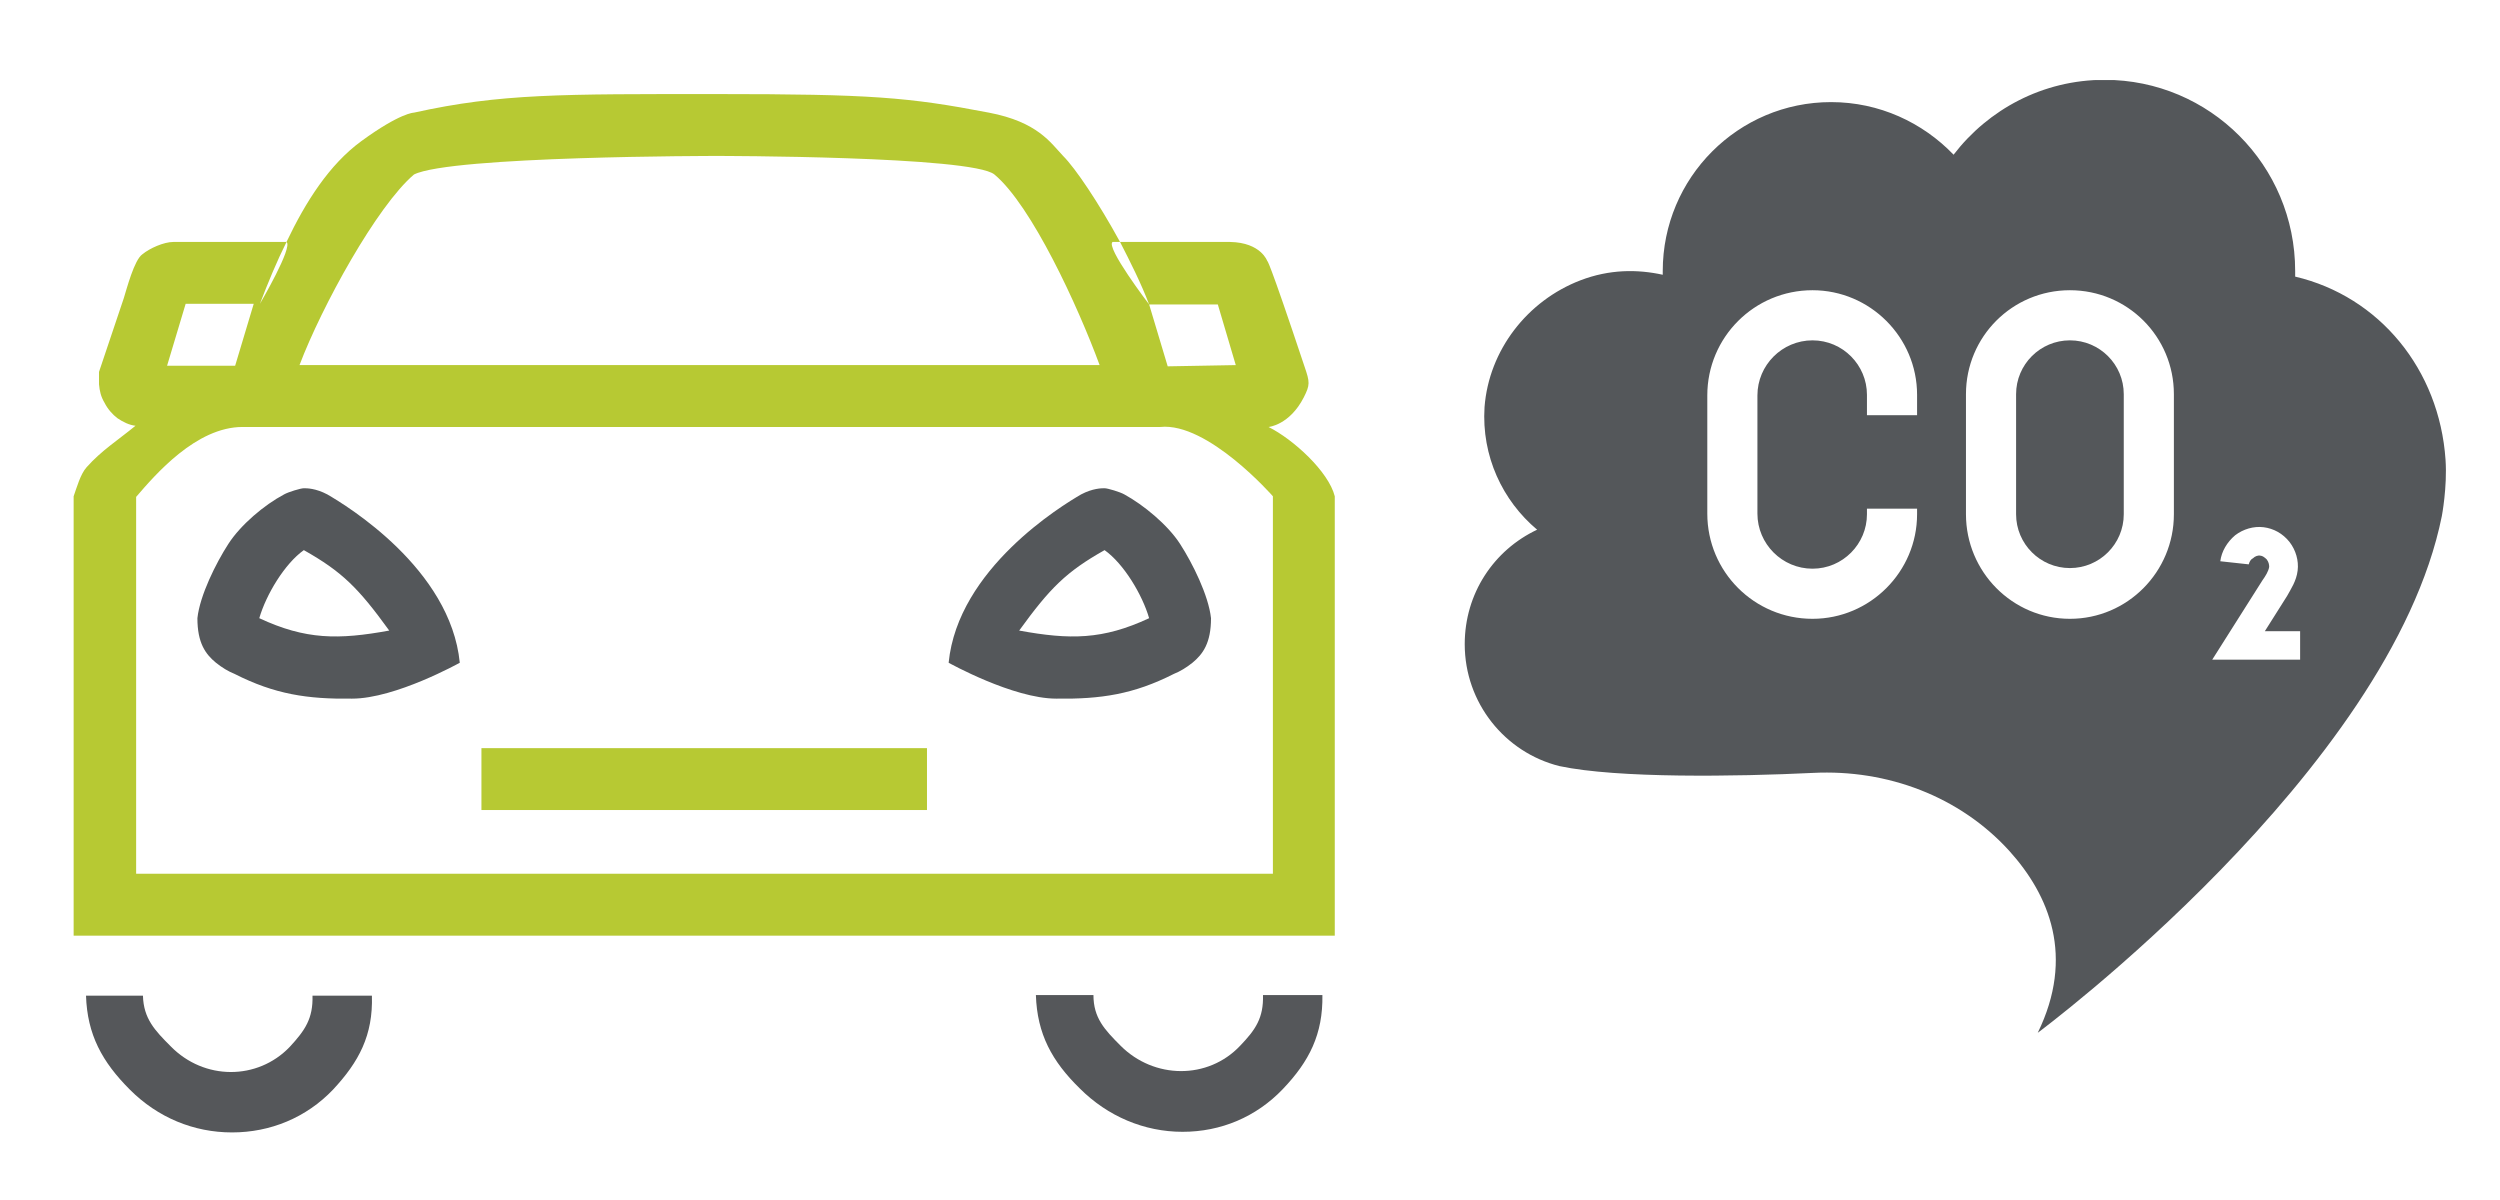
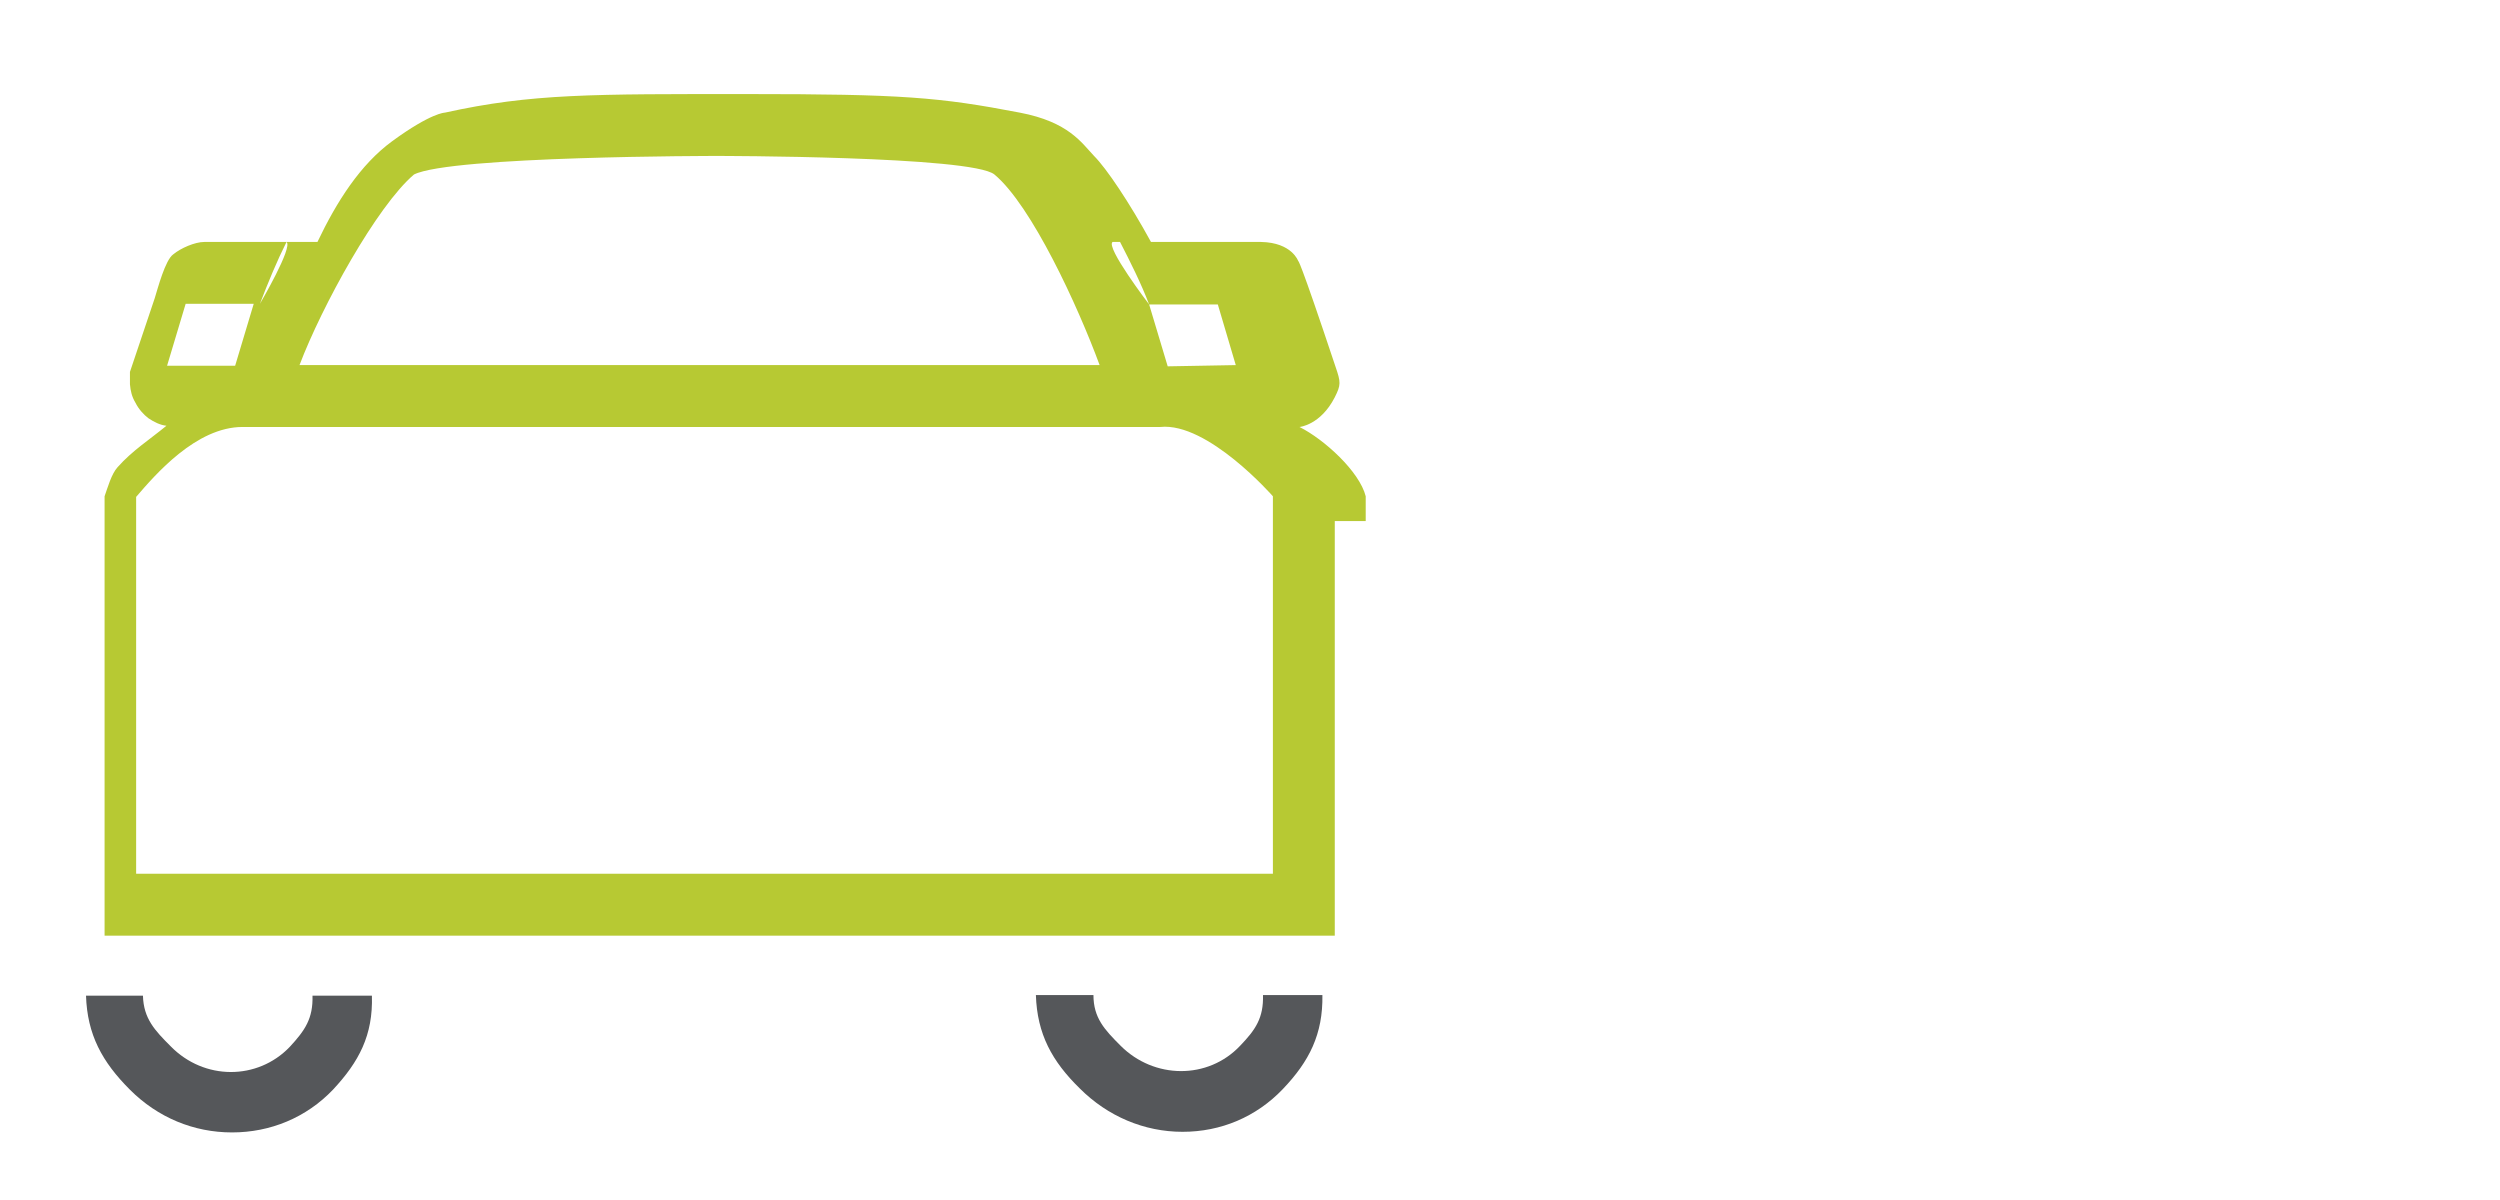
<svg xmlns="http://www.w3.org/2000/svg" version="1.2" viewBox="0 0 404 194" width="404" height="194">
  <title>gas-car-icon-svg</title>
  <defs>
    <clipPath clipPathUnits="userSpaceOnUse" id="cp1">
-       <path d="m395.49 12.94v154.06h-159.49v-154.06z" />
-     </clipPath>
+       </clipPath>
  </defs>
  <style>
		.s0 { fill: #54575a } 
		.s1 { fill: #55575a } 
		.s2 { fill: none;stroke: #b7c933;stroke-width: 10 } 
		.s3 { fill: #b7c933 } 
	</style>
-   <path class="s0" d="m334.5 55c-4.8 0-8.7 3.9-8.7 8.7v19.4c0 4.8 3.9 8.7 8.7 8.7 4.8 0 8.7-3.9 8.7-8.7v-19.4c0-4.8-3.9-8.7-8.7-8.7z" />
  <g id="Clip-Path" clip-path="url(#cp1)">
    <g>
      <path fill-rule="evenodd" class="s0" d="m394.6 83.4c-8.3 41.2-65.3 83.5-65.3 83.5 6-12.3 1.9-22.2-4.6-29.4-8-8.8-19.7-13.2-31.7-12.6-12.4 0.6-31.6 0.9-41-1.1-8.8-2.2-15.3-10.2-15.3-19.7 0-8.2 4.7-15.2 11.7-18.5-5.6-4.7-9-11.9-8.5-19.8 0.7-9.2 6.9-17.2 15.5-20.5 4.7-1.8 9.2-1.8 13.3-0.9q0-0.3 0-0.6c0-15.1 12.2-27.3 27.2-27.3 7.8 0 14.8 3.3 19.8 8.5 5.6-7.3 14.4-12.1 24.4-12.1 17 0 30.8 13.8 30.8 30.9 0 0.3 0 0.6 0 0.9 13.6 3.2 23.3 15 24.3 29.6 0.3 4.4-0.6 9.1-0.6 9.1zm-43.3-19.7c0-9.3-7.5-16.8-16.8-16.8-9.3 0-16.8 7.5-16.8 16.8v19.4c0 9.3 7.5 16.9 16.8 16.9 9.3 0 16.8-7.6 16.8-16.9zm-41.5 0.1c0-9.3-7.6-16.9-16.9-16.9-9.4 0-17 7.6-17 17v19.1c0 9.4 7.6 17 17 17 9.3 0 16.9-7.6 16.9-16.9v-0.9h-8.1v0.9c0 4.8-3.9 8.8-8.8 8.8-4.9 0-8.9-4-8.9-8.9v-19.1c0-4.9 4-8.9 8.9-8.9 4.9 0 8.8 4 8.8 8.8v3.3h8.1zm61.9 38.2h-5.7l3.6-5.7c0.6-1.1 1.5-2.4 1.7-4.1 0.2-1.6-0.3-3.3-1.3-4.6-1.1-1.4-2.6-2.2-4.2-2.4-1.6-0.2-3.3 0.3-4.6 1.3-1.3 1.1-2.2 2.6-2.4 4.2l4.6 0.5c0.1-0.4 0.3-0.8 0.7-1 0.3-0.3 0.8-0.5 1.2-0.4 0.3 0 0.7 0.3 1 0.6 0.3 0.4 0.4 0.8 0.4 1.2-0.1 0.7-0.6 1.5-1.1 2.2l-8.1 12.8h14.2z" />
    </g>
  </g>
  <path class="s1" d="m13.9 160.9c0.2 6.3 2.6 10.7 7.1 15.2 4.5 4.5 10.3 6.9 16.5 6.9 6.2 0 12-2.4 16.3-6.9 4.2-4.5 6.5-8.8 6.3-15.2h-9.6c0.1 3.7-1.2 5.6-3.7 8.3-5.2 5.4-13.8 5.4-19.2-0.1-2.6-2.6-4.4-4.5-4.5-8.2z" />
  <path class="s1" d="m167.4 160.8c0.2 6.3 2.6 10.7 7.1 15.1 4.5 4.5 10.4 7 16.6 7 6.2 0 11.9-2.4 16.2-6.9 4.3-4.5 6.5-8.9 6.4-15.2h-9.6c0.1 3.7-1.2 5.6-3.7 8.2-5.2 5.5-13.9 5.4-19.3 0-2.6-2.6-4.4-4.5-4.4-8.2z" />
-   <path class="s2" d="m77.8 125.9h72" />
-   <path fill-rule="evenodd" class="s0" d="m174.7 79.9c1.9-1 3.3-1 3.8-1 0.5 0 2.5 0.6 3.2 1 3.1 1.7 7 4.9 9 8 2 3.1 4.6 8.3 5 12 0 4-1.3 5.8-3 7.2-1 0.8-2 1.4-3 1.8-6.5 3.3-11.8 4.1-19 4-7 0-17.4-5.8-17.4-5.8 1.5-15.2 18.3-25.4 21.4-27.2zm-10 22c8.2 1.5 13.5 1.5 21-2-1.1-3.8-4.1-8.8-7.2-11-6.2 3.5-8.8 6.1-13.8 13z" />
-   <path fill-rule="evenodd" class="s0" d="m74.3 107.1c0 0-10.4 5.8-17.4 5.8-7.2 0.1-12.5-0.7-19-4-1-0.4-2-1-3-1.8-1.7-1.4-3-3.2-3-7.2 0.4-3.7 3-8.9 5-12 2-3.1 5.8-6.3 9-8 0.7-0.4 2.7-1 3.2-1 0.5 0 1.9 0 3.8 1 3.1 1.8 19.9 12 21.4 27.2zm-25.2-18.2c-3.1 2.2-6.1 7.2-7.2 11 7.5 3.5 12.8 3.5 21 2-5-6.9-7.6-9.5-13.8-13z" />
-   <path fill-rule="evenodd" class="s3" d="m215.7 84.2v67c0 0-9.3 0-10.5 0h-183.3c-1.2 0-5 0-5 0h-5v-71c0.5-1.4 1.1-3.6 2.1-4.7 2.4-2.7 5.1-4.4 7.9-6.7-1-0.1-2-0.6-2.9-1.2-0.8-0.6-1.6-1.5-2.1-2.5-0.6-1-0.8-1.9-0.9-3v-2l4-11.9c0.5-1.6 1.7-6.2 3-7.1 1.2-1 3.5-2 5-2h5c1.3 0 13.1 0 13.3 0 3.1-6.5 6.9-12.5 12.1-16.3 6.3-4.6 8.5-4.6 8.5-4.6 14-3.1 23.9-3 48.9-3 24.9 0 31 0.5 44 3 7.9 1.5 10 4.9 12 7 2 2 5.7 7.5 9.2 13.9 3.1 0 11.7 0 12.8 0h5c5 0.1 6 3.1 6 3.1 0 0 0-1 6 17 0.9 2.6 0.9 3-0.1 5-2.3 4.5-5.7 4.8-5.7 4.8 4 2 9.7 7.2 10.7 11.2 0 0 0 2.4 0 4zm-35.9-45.1c-1.2 0.8 5.9 10.1 5.9 10.1-1.3-3.4-3-6.8-4.7-10.1-0.8 0-1.2 0-1.2 0zm-137.8 10c0 0 5.4-9.2 4.3-10q0 0 0 0c-1.6 3.2-3 6.6-4.3 10zm146.7 10.1l11-0.2-2.9-9.8h-11.1zm-140.3-0.2h129.3c-3.5-9.5-11-25.8-17-30.8-3.6-3-44.9-3-44.9-3 0 0-43 0-48.9 3-6 5.1-14.9 21.3-18.5 30.8zm-21.4 0.1h11l3-10h-11zm-5 82.1h183.7v-61c0 0-10.5-12-18.2-11.2h-148.3c-7.5 0-14.1 7.7-17.2 11.3z" />
+   <path fill-rule="evenodd" class="s3" d="m215.7 84.2v67c0 0-9.3 0-10.5 0h-183.3h-5v-71c0.5-1.4 1.1-3.6 2.1-4.7 2.4-2.7 5.1-4.4 7.9-6.7-1-0.1-2-0.6-2.9-1.2-0.8-0.6-1.6-1.5-2.1-2.5-0.6-1-0.8-1.9-0.9-3v-2l4-11.9c0.5-1.6 1.7-6.2 3-7.1 1.2-1 3.5-2 5-2h5c1.3 0 13.1 0 13.3 0 3.1-6.5 6.9-12.5 12.1-16.3 6.3-4.6 8.5-4.6 8.5-4.6 14-3.1 23.9-3 48.9-3 24.9 0 31 0.5 44 3 7.9 1.5 10 4.9 12 7 2 2 5.7 7.5 9.2 13.9 3.1 0 11.7 0 12.8 0h5c5 0.1 6 3.1 6 3.1 0 0 0-1 6 17 0.9 2.6 0.9 3-0.1 5-2.3 4.5-5.7 4.8-5.7 4.8 4 2 9.7 7.2 10.7 11.2 0 0 0 2.4 0 4zm-35.9-45.1c-1.2 0.8 5.9 10.1 5.9 10.1-1.3-3.4-3-6.8-4.7-10.1-0.8 0-1.2 0-1.2 0zm-137.8 10c0 0 5.4-9.2 4.3-10q0 0 0 0c-1.6 3.2-3 6.6-4.3 10zm146.7 10.1l11-0.2-2.9-9.8h-11.1zm-140.3-0.2h129.3c-3.5-9.5-11-25.8-17-30.8-3.6-3-44.9-3-44.9-3 0 0-43 0-48.9 3-6 5.1-14.9 21.3-18.5 30.8zm-21.4 0.1h11l3-10h-11zm-5 82.1h183.7v-61c0 0-10.5-12-18.2-11.2h-148.3c-7.5 0-14.1 7.7-17.2 11.3z" />
</svg>